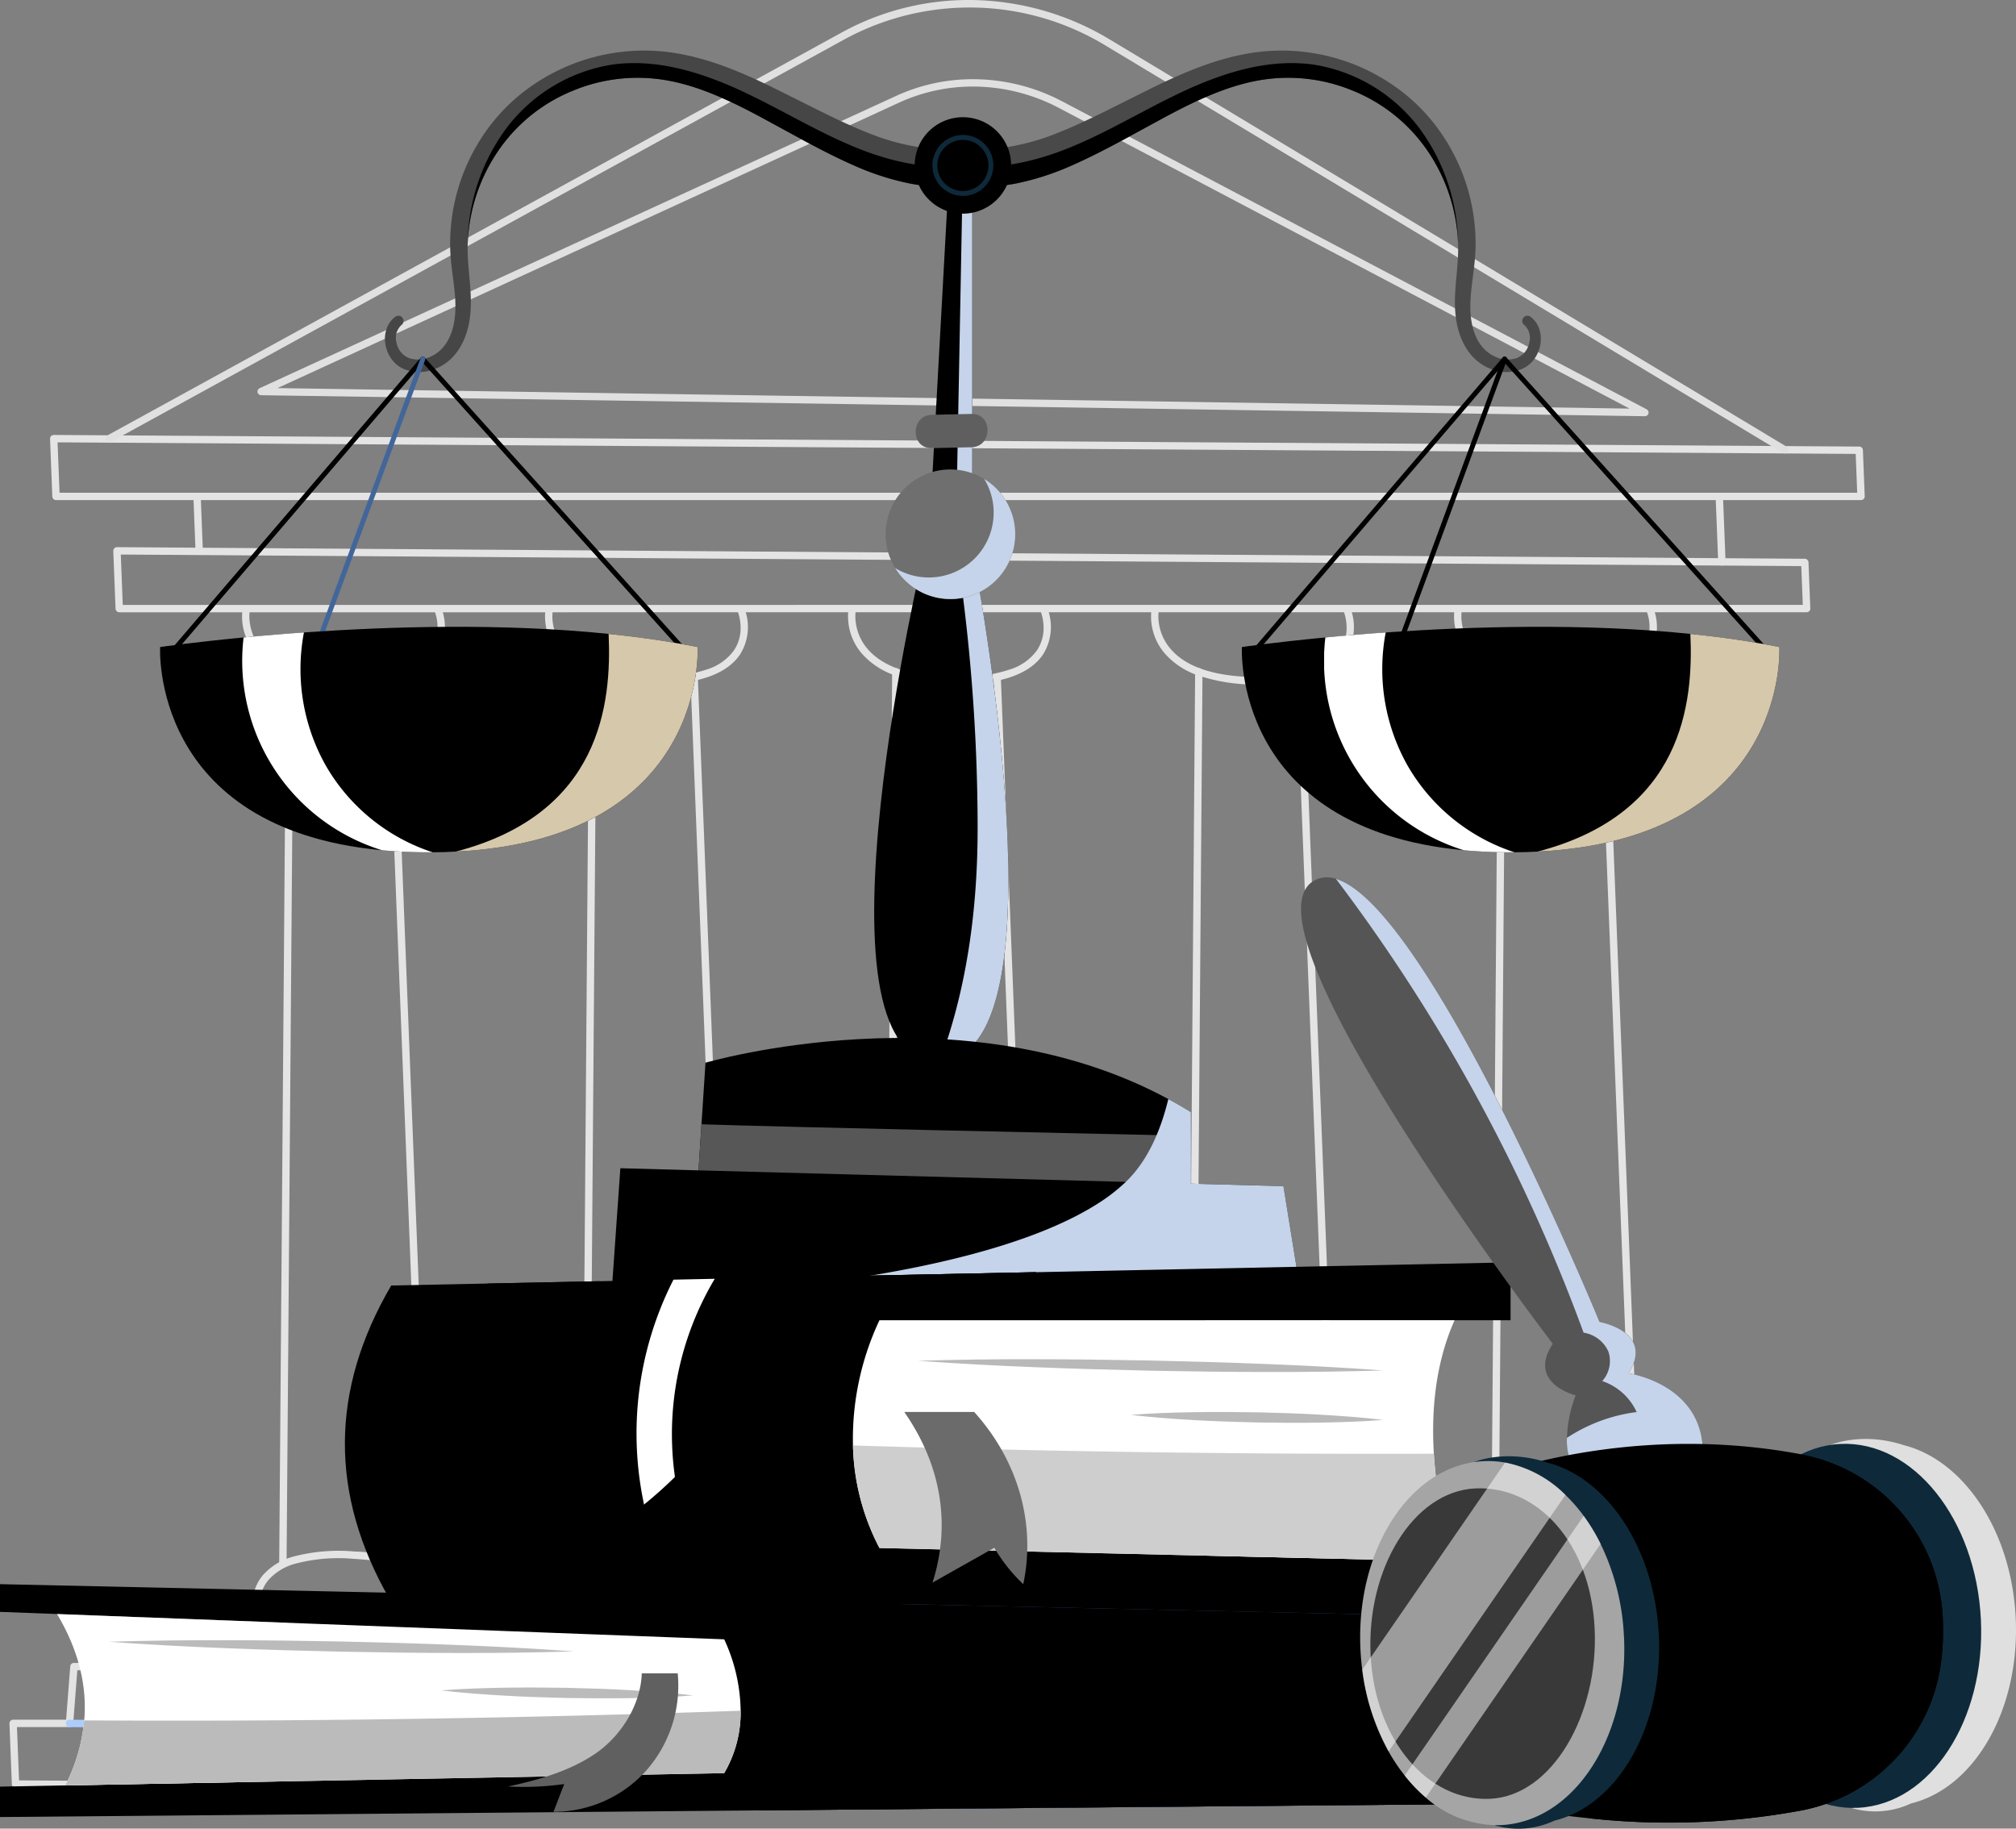
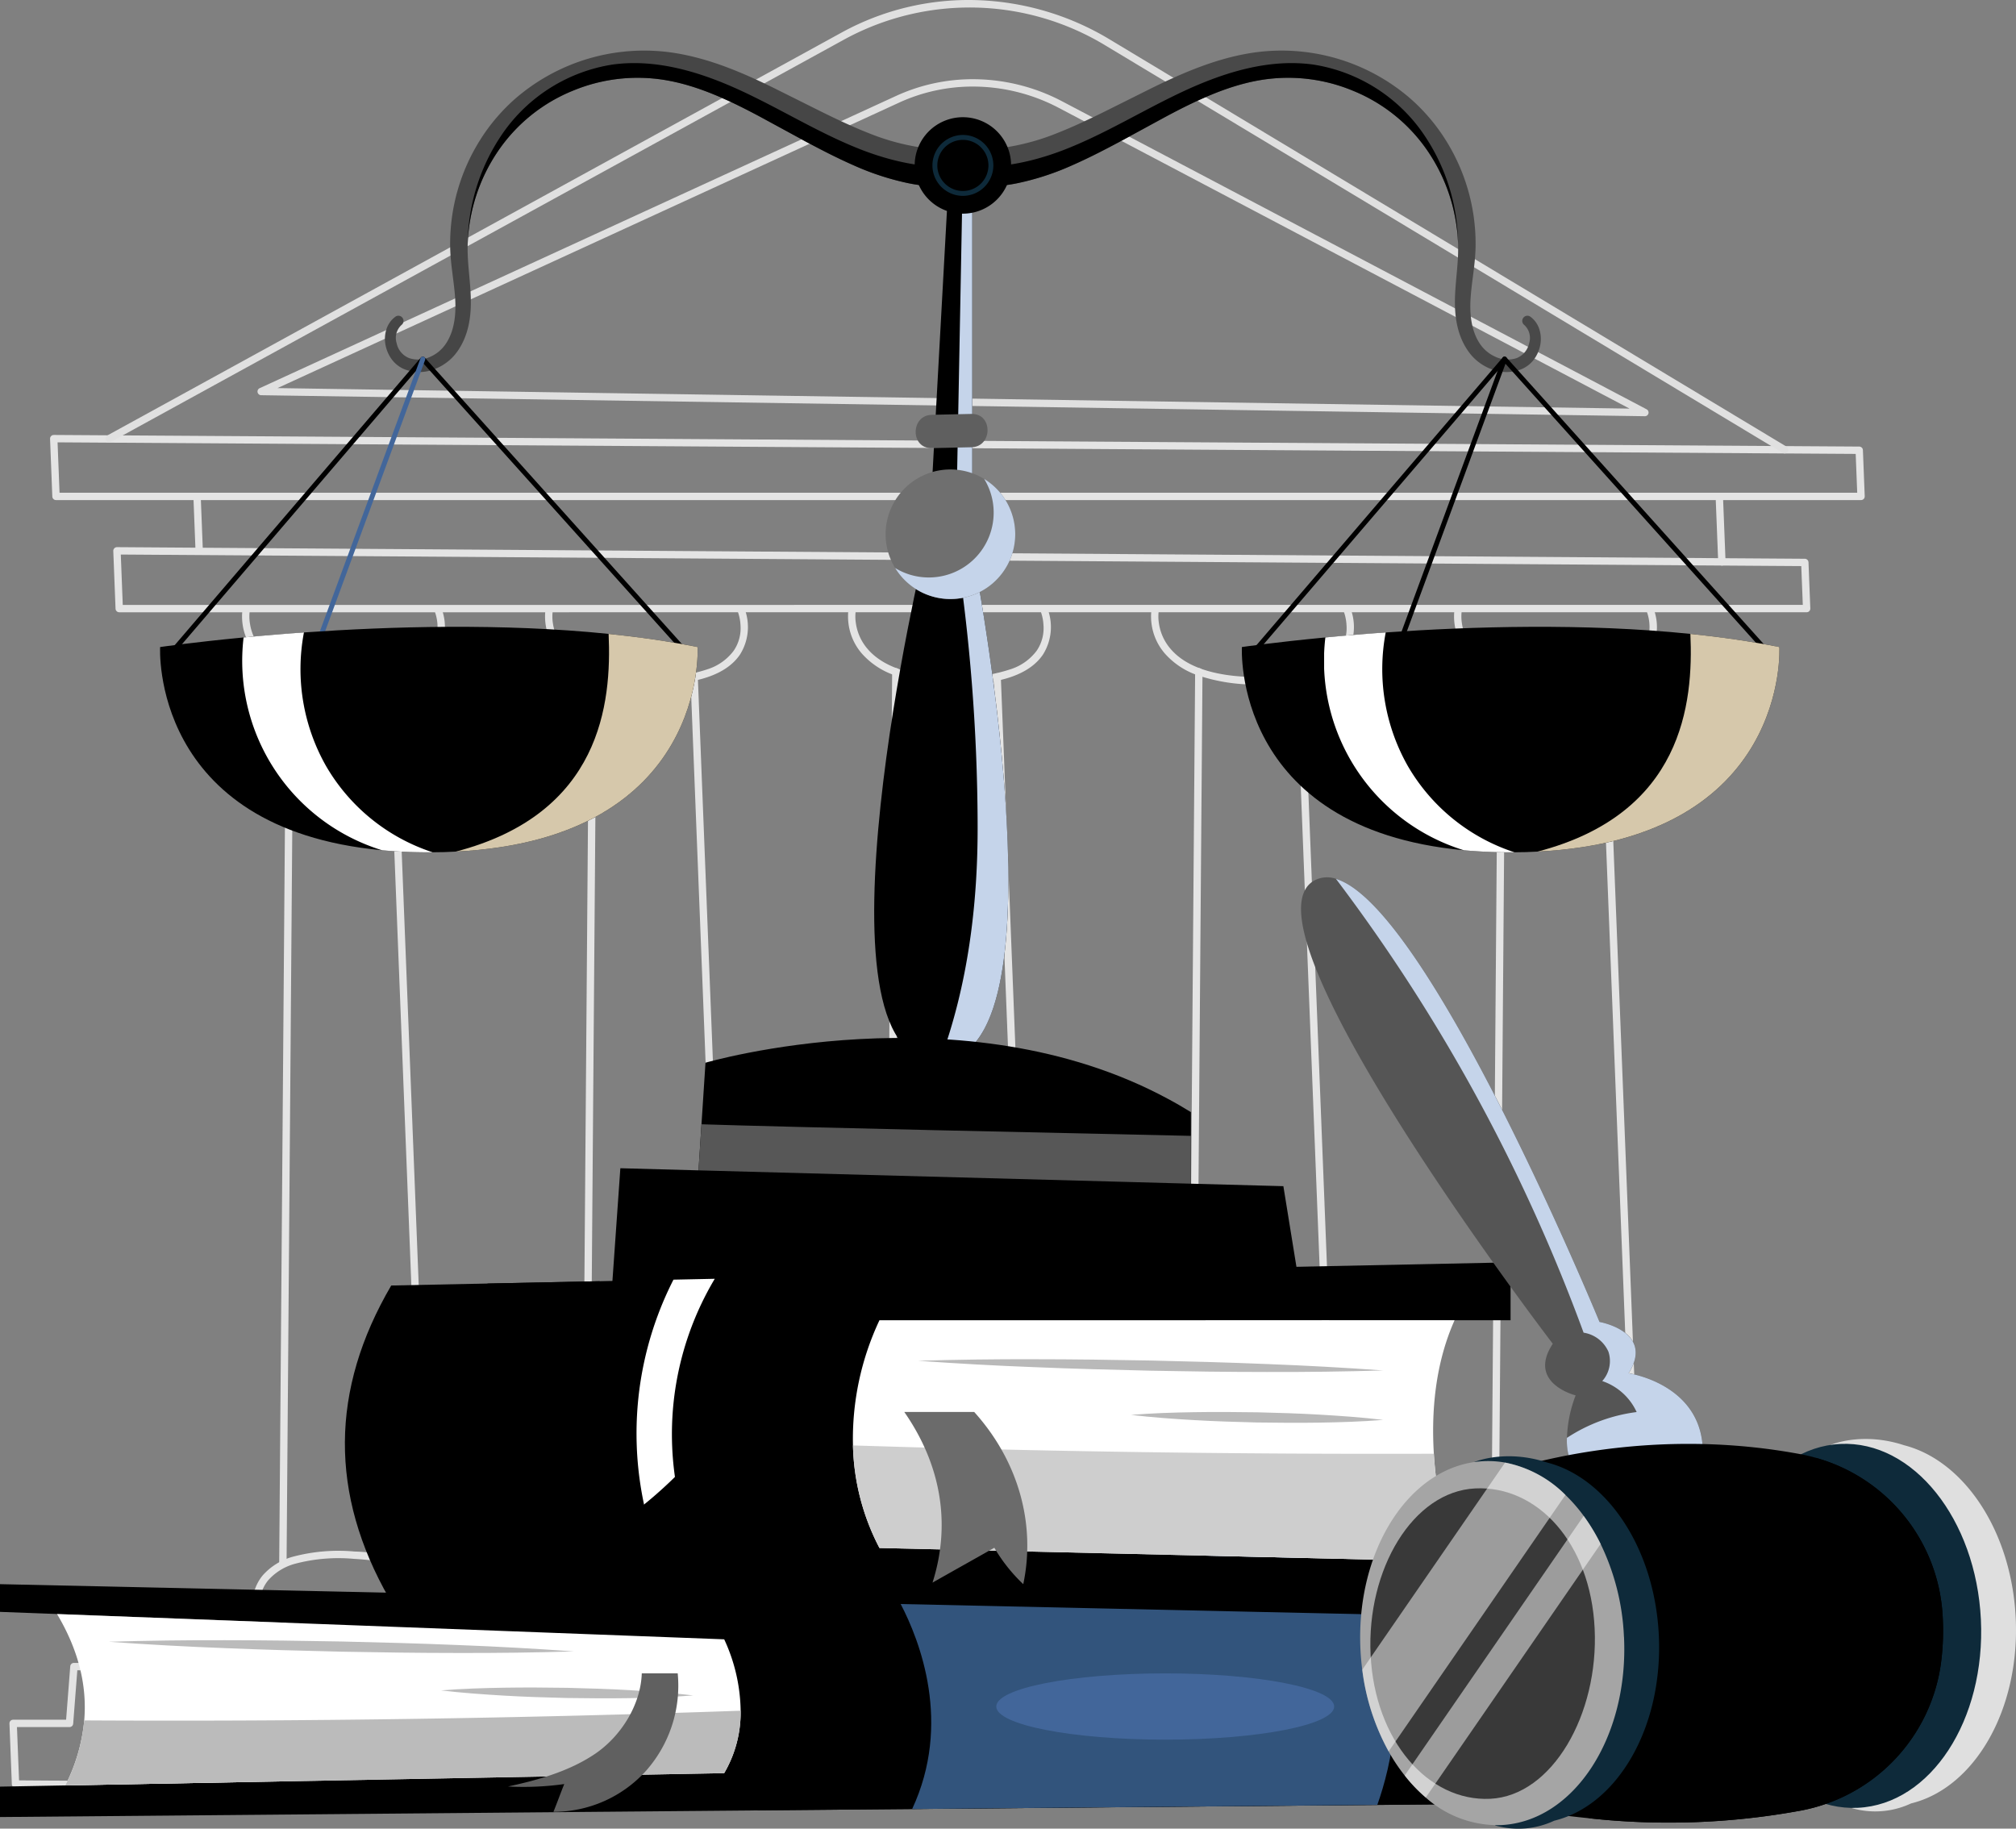
<svg xmlns="http://www.w3.org/2000/svg" width="357.473" height="324.234" viewBox="0 0 357.473 324.234">
  <rect x="0" y="0" width="357.473" height="324.234" fill="#808080" stroke="none" />
  <defs>
    <clipPath id="clip-path">
      <rect id="Rectangle_35586" data-name="Rectangle 35586" width="91.356" height="32.039" transform="translate(118.502 11.189)" />
    </clipPath>
    <clipPath id="clip-path-2">
      <rect id="Rectangle_35587" data-name="Rectangle 35587" width="91.356" height="32.039" transform="translate(202.76 11.189)" />
    </clipPath>
    <clipPath id="clip-path-3">
      <rect id="Rectangle_35588" data-name="Rectangle 35588" width="12.117" height="158.755" transform="translate(202.252 29.325)" fill="none" />
    </clipPath>
    <clipPath id="clip-path-4">
      <rect id="Rectangle_35589" data-name="Rectangle 35589" width="21.294" height="21.294" transform="translate(194.294 84.92)" fill="none" />
    </clipPath>
    <clipPath id="clip-path-5">
-       <rect id="Rectangle_35590" data-name="Rectangle 35590" width="97.531" height="35.445" transform="translate(168.636 194.875)" fill="none" />
-     </clipPath>
+       </clipPath>
    <clipPath id="clip-path-6">
      <rect id="Rectangle_35591" data-name="Rectangle 35591" width="42.894" height="38.6" transform="translate(116.389 112.395)" fill="none" />
    </clipPath>
    <clipPath id="clip-path-7">
      <rect id="Rectangle_35592" data-name="Rectangle 35592" width="33.738" height="38.984" transform="translate(78.544 112.139)" fill="none" />
    </clipPath>
    <clipPath id="clip-path-8">
      <rect id="Rectangle_35593" data-name="Rectangle 35593" width="42.894" height="38.6" transform="translate(308.207 112.395)" fill="none" />
    </clipPath>
    <clipPath id="clip-path-9">
      <rect id="Rectangle_35594" data-name="Rectangle 35594" width="33.738" height="38.984" transform="translate(270.362 112.139)" fill="none" />
    </clipPath>
    <clipPath id="clip-path-10">
      <rect id="Rectangle_35595" data-name="Rectangle 35595" width="114.639" height="60.62" transform="translate(104.6 225.568)" />
    </clipPath>
    <clipPath id="clip-path-11">
      <rect id="Rectangle_35596" data-name="Rectangle 35596" width="106.675" height="20.58" transform="translate(186.82 256.289)" fill="#cecece" />
    </clipPath>
    <clipPath id="clip-path-12">
      <rect id="Rectangle_35597" data-name="Rectangle 35597" width="119.75" height="13.247" transform="translate(47.147 303.327)" fill="#bbb" />
    </clipPath>
    <clipPath id="clip-path-13">
      <rect id="Rectangle_35598" data-name="Rectangle 35598" width="129.644" height="36.757" transform="translate(169.879 284.243)" />
    </clipPath>
    <clipPath id="clip-path-14">
      <rect id="Rectangle_35599" data-name="Rectangle 35599" width="65.05" height="107.519" transform="translate(272.465 155.832)" fill="none" />
    </clipPath>
    <clipPath id="clip-path-15">
      <rect id="Rectangle_35600" data-name="Rectangle 35600" width="62.959" height="64.659" transform="translate(317.157 258.475)" />
    </clipPath>
    <clipPath id="clip-path-16">
      <rect id="Rectangle_35601" data-name="Rectangle 35601" width="42.27" height="59.392" transform="translate(277.124 259.329)" fill="none" />
    </clipPath>
  </defs>
  <g id="Group_92360" data-name="Group 92360" transform="translate(-258.071 -2887)">
    <path id="Path_204" data-name="Path 204" d="M45.1,77.774l.4,10.242H365.568l-.322-8.182Z" transform="translate(222.5 2887)" fill="none" stroke="#e4e4e4" stroke-linecap="round" stroke-linejoin="round" stroke-width="1.306" />
    <path id="Path_205" data-name="Path 205" d="M56.311,97.667l.4,10.242H355.919l-.322-8.182Z" transform="translate(222.5 2887)" fill="none" stroke="#e4e4e4" stroke-linecap="round" stroke-linejoin="round" stroke-width="1.306" />
    <path id="Path_206" data-name="Path 206" d="M352.011,80.4a.65.65,0,0,1-.336-.094L231.638,8.093a46.438,46.438,0,0,0-46.114-1.229L55.246,78.346a.653.653,0,1,1-.628-1.145L184.9,5.718a46.746,46.746,0,0,1,23.712-5.7,48.587,48.587,0,0,1,23.7,6.956L352.349,79.189a.653.653,0,0,1-.337,1.213Z" transform="translate(222.5 2887)" fill="#e0e0e0" />
    <path id="Path_207" data-name="Path 207" d="M327.236,73.8h-.01L81.874,70.075a.653.653,0,0,1-.263-1.246L194.447,17.016a32.543,32.543,0,0,1,13.676-2.973,34.021,34.021,0,0,1,15.793,3.927l103.625,54.6a.653.653,0,0,1-.3,1.231ZM84.776,68.813l239.742,3.636L223.307,19.125a32.71,32.71,0,0,0-15.184-3.777A31.246,31.246,0,0,0,194.991,18.2Z" transform="translate(222.5 2887)" fill="#e0e0e0" />
    <path id="Line_65" data-name="Line 65" d="M-.27,9.778-.652.026l1.3-.051.383,9.752Z" transform="translate(293.016 2975.016)" fill="#e4e4e4" />
    <path id="Line_66" data-name="Line 66" d="M.431,11.624A.653.653,0,0,1-.222,11L-.653.026A.653.653,0,0,1-.026-.652a.653.653,0,0,1,.678.627l.431,10.971a.653.653,0,0,1-.627.678Z" transform="translate(562.961 2975.656)" fill="#e4e4e4" />
    <path id="Path_208" data-name="Path 208" d="M97.649,121.364a31.692,31.692,0,0,1-10.907-1.635,13.705,13.705,0,0,1-5.8-3.848,10.05,10.05,0,0,1-2.393-7.642.653.653,0,0,1,1.289.21,7.694,7.694,0,0,0,.06,2.151,8.889,8.889,0,0,0,2.057,4.457c2.835,3.319,8.114,5,15.689,5a27.921,27.921,0,0,0,9.861-1.461,9.275,9.275,0,0,0,4.461-3.251,7.917,7.917,0,0,0,.751-6.765.653.653,0,0,1,1.218-.472,9.154,9.154,0,0,1-.891,7.975C110.65,119.587,105.469,121.364,97.649,121.364Z" transform="translate(222.5 2887)" fill="#e4e4e4" />
    <path id="Line_67" data-name="Line 67" d="M0,158.7H-.005a.653.653,0,0,1-.648-.658L.576-.005a.653.653,0,0,1,.658-.648.653.653,0,0,1,.648.658L.653,158.05A.653.653,0,0,1,0,158.7Z" transform="translate(308.232 3006.112)" fill="#e4e4e4" />
    <path id="Line_68" data-name="Line 68" d="M6.229,159.193a.653.653,0,0,1-.652-.627L-.653.026A.653.653,0,0,1-.026-.653a.653.653,0,0,1,.678.627l6.229,158.54a.653.653,0,0,1-.627.678Z" transform="translate(327.428 3007.033)" fill="#e4e4e4" />
    <path id="Path_209" data-name="Path 209" d="M115.638,286.572a.653.653,0,0,1-.622-.853,4.688,4.688,0,0,0-.839-3.844c-1.494-2.153-5.459-4.851-15.865-5.475a30.178,30.178,0,0,0-10.349.85,9.769,9.769,0,0,0-4.81,2.92,6.5,6.5,0,0,0-1.488,3.736,6.417,6.417,0,0,0,.112,1.851.653.653,0,0,1-1.264.327,8.021,8.021,0,0,1,1.617-6.727,11,11,0,0,1,5.433-3.351,31.39,31.39,0,0,1,10.827-.91,37.336,37.336,0,0,1,11.687,2.255,11.308,11.308,0,0,1,5.2,3.82,5.973,5.973,0,0,1,.982,4.948A.653.653,0,0,1,115.638,286.572Z" transform="translate(222.5 2887)" fill="#e4e4e4" />
    <path id="Path_210" data-name="Path 210" d="M151.376,121.364a31.692,31.692,0,0,1-10.907-1.635,13.705,13.705,0,0,1-5.8-3.848,10.05,10.05,0,0,1-2.393-7.642.653.653,0,0,1,1.289.21,7.7,7.7,0,0,0,.06,2.151,8.889,8.889,0,0,0,2.057,4.457c2.835,3.319,8.114,5,15.689,5a27.948,27.948,0,0,0,9.849-1.456,9.293,9.293,0,0,0,4.464-3.244,7.081,7.081,0,0,0,1.19-4.527,8.3,8.3,0,0,0-.431-2.251.653.653,0,0,1,1.218-.471,9.154,9.154,0,0,1-.891,7.975C164.377,119.587,159.2,121.364,151.376,121.364Z" transform="translate(222.5 2887)" fill="#e4e4e4" />
    <path id="Line_69" data-name="Line 69" d="M0,158.7H-.005a.653.653,0,0,1-.648-.658L.576-.005a.653.653,0,0,1,.658-.648.653.653,0,0,1,.648.658L.653,158.05A.653.653,0,0,1,0,158.7Z" transform="translate(361.961 3006.112)" fill="#e4e4e4" />
    <path id="Line_70" data-name="Line 70" d="M6.229,159.193a.653.653,0,0,1-.652-.627L-.653.026A.653.653,0,0,1-.026-.653a.653.653,0,0,1,.678.627l6.229,158.54a.653.653,0,0,1-.627.678Z" transform="translate(381.154 3007.033)" fill="#e4e4e4" />
    <path id="Path_211" data-name="Path 211" d="M169.365,286.572a.653.653,0,0,1-.622-.853,4.688,4.688,0,0,0-.839-3.844c-1.494-2.153-5.459-4.851-15.865-5.475a30.136,30.136,0,0,0-10.367.855,9.738,9.738,0,0,0-4.806,2.931,6.758,6.758,0,0,0-1.362,5.568.653.653,0,1,1-1.264.329,8.021,8.021,0,0,1,1.617-6.727,11,11,0,0,1,5.433-3.351,31.39,31.39,0,0,1,10.827-.91,37.336,37.336,0,0,1,11.687,2.255,11.308,11.308,0,0,1,5.2,3.82,5.973,5.973,0,0,1,.982,4.948A.653.653,0,0,1,169.365,286.572Z" transform="translate(222.5 2887)" fill="#accdfc" />
    <path id="Path_212" data-name="Path 212" d="M205.1,121.364a31.692,31.692,0,0,1-10.907-1.635,13.706,13.706,0,0,1-5.8-3.848,10.05,10.05,0,0,1-2.393-7.642.653.653,0,0,1,1.289.21,7.694,7.694,0,0,0,.06,2.151,8.889,8.889,0,0,0,2.057,4.457c2.835,3.319,8.114,5,15.689,5a27.948,27.948,0,0,0,9.849-1.456,9.293,9.293,0,0,0,4.464-3.244,7.081,7.081,0,0,0,1.19-4.527,8.3,8.3,0,0,0-.431-2.251.653.653,0,0,1,1.218-.471,9.154,9.154,0,0,1-.891,7.975C218.1,119.587,212.923,121.364,205.1,121.364Z" transform="translate(222.5 2887)" fill="#e4e4e4" />
    <path id="Line_71" data-name="Line 71" d="M0,158.7H-.005a.653.653,0,0,1-.648-.658L.576-.005a.653.653,0,0,1,.658-.648.653.653,0,0,1,.648.658L.653,158.05A.653.653,0,0,1,0,158.7Z" transform="translate(415.688 3006.112)" fill="#e4e4e4" />
    <path id="Line_72" data-name="Line 72" d="M6.229,159.193a.653.653,0,0,1-.652-.627L-.653.026A.653.653,0,0,1-.026-.653a.653.653,0,0,1,.678.627l6.229,158.54a.653.653,0,0,1-.627.678Z" transform="translate(434.883 3007.033)" fill="#e4e4e4" />
    <path id="Path_213" data-name="Path 213" d="M223.092,286.572a.653.653,0,0,1-.622-.853,4.688,4.688,0,0,0-.839-3.844c-1.494-2.153-5.459-4.851-15.865-5.475a30.135,30.135,0,0,0-10.366.855,9.737,9.737,0,0,0-4.806,2.931,6.758,6.758,0,0,0-1.362,5.568.653.653,0,0,1-1.264.329,8.021,8.021,0,0,1,1.617-6.727,11,11,0,0,1,5.432-3.351,31.391,31.391,0,0,1,10.827-.91,37.336,37.336,0,0,1,11.687,2.255,11.308,11.308,0,0,1,5.2,3.82,5.973,5.973,0,0,1,.982,4.948A.653.653,0,0,1,223.092,286.572Z" transform="translate(222.5 2887)" fill="#accdfc" />
    <path id="Path_214" data-name="Path 214" d="M258.831,121.364a31.692,31.692,0,0,1-10.907-1.635,13.706,13.706,0,0,1-5.8-3.848,10.05,10.05,0,0,1-2.393-7.642.653.653,0,0,1,1.289.21h0a7.685,7.685,0,0,0,.06,2.151,8.889,8.889,0,0,0,2.057,4.457c2.835,3.319,8.114,5,15.689,5a27.949,27.949,0,0,0,9.849-1.456,9.294,9.294,0,0,0,4.465-3.244,7.081,7.081,0,0,0,1.19-4.527,8.3,8.3,0,0,0-.431-2.251.653.653,0,0,1,1.218-.471,9.154,9.154,0,0,1-.892,7.975C271.832,119.587,266.651,121.364,258.831,121.364Z" transform="translate(222.5 2887)" fill="#e4e4e4" />
    <path id="Line_73" data-name="Line 73" d="M0,158.7H-.005a.653.653,0,0,1-.648-.658L.576-.005a.653.653,0,0,1,.658-.648.653.653,0,0,1,.648.658L.653,158.05A.653.653,0,0,1,0,158.7Z" transform="translate(469.414 3006.112)" fill="#e4e4e4" />
    <path id="Line_74" data-name="Line 74" d="M6.229,159.193a.653.653,0,0,1-.652-.627L-.652.026A.653.653,0,0,1-.026-.653a.653.653,0,0,1,.678.627l6.229,158.54a.653.653,0,0,1-.627.678Z" transform="translate(488.609 3007.033)" fill="#e4e4e4" />
    <path id="Path_215" data-name="Path 215" d="M276.82,286.572a.653.653,0,0,1-.622-.853,4.688,4.688,0,0,0-.839-3.844c-1.494-2.153-5.459-4.851-15.865-5.475a30.136,30.136,0,0,0-10.367.855,9.738,9.738,0,0,0-4.806,2.931,6.758,6.758,0,0,0-1.362,5.568.653.653,0,1,1-1.264.329,8.021,8.021,0,0,1,1.617-6.727,11,11,0,0,1,5.433-3.351,31.391,31.391,0,0,1,10.827-.91,37.336,37.336,0,0,1,11.686,2.255,11.308,11.308,0,0,1,5.2,3.82,5.973,5.973,0,0,1,.982,4.948A.653.653,0,0,1,276.82,286.572Z" transform="translate(222.5 2887)" fill="#accdfc" />
    <path id="Path_216" data-name="Path 216" d="M312.558,121.364a31.692,31.692,0,0,1-10.907-1.635,13.705,13.705,0,0,1-5.8-3.848,10.05,10.05,0,0,1-2.393-7.642.653.653,0,0,1,1.289.21h0a7.686,7.686,0,0,0,.06,2.151,8.889,8.889,0,0,0,2.057,4.457c2.835,3.319,8.114,5,15.689,5a27.921,27.921,0,0,0,9.861-1.461,9.275,9.275,0,0,0,4.461-3.251,7.917,7.917,0,0,0,.751-6.765.653.653,0,0,1,1.218-.472,9.154,9.154,0,0,1-.891,7.975C325.559,119.587,320.378,121.364,312.558,121.364Z" transform="translate(222.5 2887)" fill="#e4e4e4" />
    <path id="Line_75" data-name="Line 75" d="M0,158.7H-.005a.653.653,0,0,1-.648-.658L.576-.005a.653.653,0,0,1,.658-.648.653.653,0,0,1,.648.658L.653,158.05A.653.653,0,0,1,0,158.7Z" transform="translate(523.143 3006.112)" fill="#e4e4e4" />
    <path id="Line_76" data-name="Line 76" d="M6.229,159.193a.653.653,0,0,1-.652-.627L-.652.026A.653.653,0,0,1-.026-.653a.653.653,0,0,1,.678.627l6.229,158.54a.653.653,0,0,1-.627.678Z" transform="translate(542.338 3007.033)" fill="#e4e4e4" />
    <path id="Path_217" data-name="Path 217" d="M330.547,286.572a.653.653,0,0,1-.622-.853,4.688,4.688,0,0,0-.839-3.844c-1.494-2.153-5.459-4.851-15.865-5.475a30.136,30.136,0,0,0-10.367.855,9.738,9.738,0,0,0-4.806,2.931,6.758,6.758,0,0,0-1.362,5.568.653.653,0,0,1-1.264.329,8.021,8.021,0,0,1,1.617-6.727,11,11,0,0,1,5.433-3.351,31.391,31.391,0,0,1,10.827-.91,37.336,37.336,0,0,1,11.686,2.255,11.308,11.308,0,0,1,5.2,3.82,5.973,5.973,0,0,1,.982,4.948A.653.653,0,0,1,330.547,286.572Z" transform="translate(222.5 2887)" fill="#accdfc" />
    <path id="Path_218" data-name="Path 218" d="M63.1,284.99h0l281,.276a.653.653,0,0,1,.652.627l.354,9.031,10.678,1.323a.653.653,0,0,1,.572.622l.406,10.347h9.958a.653.653,0,0,1,.652.627l.425,10.825a.653.653,0,0,1-.657.679L38.317,316.983a.653.653,0,0,1-.648-.627L37.248,305.6a.653.653,0,0,1,.652-.679h9.393l.733-9.471a.653.653,0,0,1,.651-.6h10.7l3.1-9.412A.653.653,0,0,1,63.1,284.99Zm280.368,1.581-279.9-.275-3.1,9.412a.653.653,0,0,1-.62.449H49.282l-.733,9.471a.653.653,0,0,1-.651.6H38.579l.371,9.45,327.512,2.355-.374-9.514H356.13a.653.653,0,0,1-.652-.627l-.409-10.42-10.678-1.323a.653.653,0,0,1-.572-.622Z" transform="translate(222.5 2887)" fill="#e3e3e3" />
    <path id="Line_77" data-name="Line 77" d="M284.621.653H0A.653.653,0,0,1-.653,0,.653.653,0,0,1,0-.653H284.621a.653.653,0,0,1,.653.653A.653.653,0,0,1,284.621.653Z" transform="translate(282.35 3182.504)" fill="#accdfc" />
-     <path id="Line_78" data-name="Line 78" d="M308.234,2.944h0L0,.653A.653.653,0,0,1-.653,0,.653.653,0,0,1,0-.653L308.239,1.638a.653.653,0,0,1,0,1.306Z" transform="translate(270.396 3192.578)" fill="#accdfc" />
    <path id="Path_227" data-name="Path 227" d="M207.045,32.727a.556.556,0,0,0-.11.018,29.115,29.115,0,0,1-10.437-.292,47.5,47.5,0,0,1-9.43-3.083c-2.964-1.3-5.781-2.753-8.525-4.216L170.4,20.727c-5.351-2.864-10.757-5.416-16.41-6.448a29.9,29.9,0,0,0-16.848,1.81,29.4,29.4,0,0,0-13.291,10.747A31.23,31.23,0,0,0,118.5,43.228c0,.228-.009.457-.009.677-.037,2.725.43,5.543.549,8.552.128,3.193-.238,6.714-2.232,9.659a8.79,8.79,0,0,1-4.1,3.3,7.3,7.3,0,0,1-5.351.083,5.307,5.307,0,0,1-2.259-1.7,6.261,6.261,0,0,1-1.144-2.506,5.654,5.654,0,0,1,.092-2.762,4.4,4.4,0,0,1,1.628-2.37.9.9,0,0,1,1.272.2.913.913,0,0,1-.183,1.262,3.111,3.111,0,0,0-.86,3.229,3.619,3.619,0,0,0,2.241,2.654,5.111,5.111,0,0,0,3.695-.229,6.459,6.459,0,0,0,2.918-2.526c1.436-2.276,1.729-5.241,1.5-8.15-.21-2.945-.869-6.037-.869-9.32A34.571,34.571,0,0,1,120.716,24.8a33.263,33.263,0,0,1,6.384-7.444,34.88,34.88,0,0,1,27.7-8.023c6.586.98,12.587,3.614,18.185,6.366l8.287,4.136c2.753,1.353,5.47,2.642,8.214,3.722a41.05,41.05,0,0,0,8.223,2.4,22.276,22.276,0,0,0,7.985-.027l.055-.009a3.466,3.466,0,0,1,4.052,2.754c0,.017.009.044.009.063a3.472,3.472,0,0,1-2.762,4" transform="translate(222.5 2887)" fill="#464646" />
    <g id="Group_90722" data-name="Group 90722" transform="translate(222.5 2887)" style="mix-blend-mode: multiply;isolation: isolate">
      <g id="Group_90721" data-name="Group 90721">
        <g id="Group_90720" data-name="Group 90720" clip-path="url(#clip-path)">
          <path id="Path_228" data-name="Path 228" d="M207.045,32.727a.556.556,0,0,0-.11.018,29.115,29.115,0,0,1-10.437-.292,47.5,47.5,0,0,1-9.43-3.083c-2.964-1.3-5.781-2.753-8.525-4.216L170.4,20.727c-5.351-2.864-10.757-5.416-16.41-6.448a29.9,29.9,0,0,0-16.848,1.81,29.4,29.4,0,0,0-13.291,10.747A31.23,31.23,0,0,0,118.5,43.228a35.055,35.055,0,0,1,6.6-20.133A29.2,29.2,0,0,1,144.1,11.46c7.884-1.116,15.842,1.354,23.059,4.711s14,7.638,21.431,10.483c6.742,2.57,14.3,3.905,21.212,2.076a3.472,3.472,0,0,1-2.762,4" />
        </g>
      </g>
    </g>
    <path id="Path_229" data-name="Path 229" d="M205.573,32.727a.568.568,0,0,1,.11.018,29.109,29.109,0,0,0,10.436-.292,47.512,47.512,0,0,0,9.431-3.083c2.964-1.3,5.781-2.753,8.525-4.216l8.141-4.427c5.351-2.864,10.757-5.416,16.409-6.448a29.905,29.905,0,0,1,16.849,1.81,29.408,29.408,0,0,1,13.291,10.747,31.23,31.23,0,0,1,5.351,16.392c0,.228.009.457.009.677.037,2.725-.43,5.543-.549,8.552-.128,3.193.238,6.714,2.232,9.659a8.785,8.785,0,0,0,4.1,3.3,7.3,7.3,0,0,0,5.351.083,5.312,5.312,0,0,0,2.259-1.7,6.245,6.245,0,0,0,1.143-2.506,5.665,5.665,0,0,0-.091-2.762,4.4,4.4,0,0,0-1.628-2.37.9.9,0,0,0-1.272.2.913.913,0,0,0,.183,1.262,3.111,3.111,0,0,1,.86,3.229,3.619,3.619,0,0,1-2.241,2.654,5.111,5.111,0,0,1-3.7-.229,6.459,6.459,0,0,1-2.918-2.526c-1.436-2.276-1.729-5.241-1.5-8.15.21-2.945.869-6.037.869-9.32A34.571,34.571,0,0,0,291.9,24.8a33.289,33.289,0,0,0-6.384-7.444,34.88,34.88,0,0,0-27.7-8.023c-6.585.98-12.586,3.614-18.184,6.366l-8.287,4.136c-2.753,1.353-5.47,2.642-8.214,3.722a41.05,41.05,0,0,1-8.223,2.4,22.276,22.276,0,0,1-7.985-.027l-.055-.009a3.465,3.465,0,0,0-4.052,2.754c0,.017-.009.044-.009.063a3.471,3.471,0,0,0,2.762,4" transform="translate(222.5 2887)" fill="#494949" />
    <g id="Group_90725" data-name="Group 90725" transform="translate(222.5 2887)" style="mix-blend-mode: multiply;isolation: isolate">
      <g id="Group_90724" data-name="Group 90724">
        <g id="Group_90723" data-name="Group 90723" clip-path="url(#clip-path-2)">
          <path id="Path_230" data-name="Path 230" d="M205.573,32.727a.568.568,0,0,1,.11.018,29.109,29.109,0,0,0,10.436-.292,47.512,47.512,0,0,0,9.431-3.083c2.964-1.3,5.781-2.753,8.525-4.216l8.141-4.427c5.351-2.864,10.757-5.416,16.409-6.448a29.905,29.905,0,0,1,16.849,1.81,29.408,29.408,0,0,1,13.291,10.747,31.23,31.23,0,0,1,5.351,16.392,35.055,35.055,0,0,0-6.6-20.133A29.2,29.2,0,0,0,268.513,11.46c-7.884-1.116-15.842,1.354-23.059,4.711s-14,7.638-21.432,10.483c-6.741,2.57-14.3,3.905-21.211,2.076a3.471,3.471,0,0,0,2.762,4" />
        </g>
      </g>
    </g>
    <path id="Path_231" data-name="Path 231" d="M202.252,188.08c-.128.009-.247.009-.375.009-23.947,0-2.378-90.592-2.378-90.592h.677L204,27.944h3.97V97.5s17.672,89.641-5.717,90.583" transform="translate(222.5 2887)" />
    <g id="Group_90728" data-name="Group 90728" transform="translate(222.5 2887)" style="mix-blend-mode: multiply;isolation: isolate">
      <g id="Group_90727" data-name="Group 90727">
        <g id="Group_90726" data-name="Group 90726" clip-path="url(#clip-path-3)">
          <path id="Path_232" data-name="Path 232" d="M202.252,188.08c4.958-13.373,6.75-27.862,6.668-42.168a329.659,329.659,0,0,0-3.878-49.219l1.271-67.359c.558,0,1.116,0,1.656-.009V97.5s17.672,89.641-5.717,90.583" fill="#c5d4ea" />
        </g>
      </g>
    </g>
    <path id="Path_233" data-name="Path 233" d="M215.587,94.729A11.489,11.489,0,1,1,204.1,83.24a11.489,11.489,0,0,1,11.489,11.489" transform="translate(222.5 2887)" fill="#6f6f6f" />
    <g id="Group_90731" data-name="Group 90731" transform="translate(222.5 2887)" style="mix-blend-mode: multiply;isolation: isolate">
      <g id="Group_90730" data-name="Group 90730">
        <g id="Group_90729" data-name="Group 90729" clip-path="url(#clip-path-4)">
          <path id="Path_234" data-name="Path 234" d="M215.588,94.726a11.487,11.487,0,0,1-21.294,5.982,11.369,11.369,0,0,0,5.982,1.683A11.491,11.491,0,0,0,211.765,90.9a11.369,11.369,0,0,0-1.683-5.982,11.481,11.481,0,0,1,5.506,9.806" fill="#c5d4ea" />
        </g>
      </g>
    </g>
    <path id="Path_235" data-name="Path 235" d="M207.828,73.391l-7.037.16c-3.8.086-3.81,5.995,0,5.909l7.037-.16c3.8-.087,3.81-6,0-5.909" transform="translate(222.5 2887)" fill="#5f5f5f" />
    <path id="Path_236" data-name="Path 236" d="M214.859,29.332a8.55,8.55,0,1,1-8.55-8.55,8.55,8.55,0,0,1,8.55,8.55" transform="translate(222.5 2887)" />
    <path id="Path_237" data-name="Path 237" d="M206.309,23.928a5.4,5.4,0,1,1-5.4,5.4A5.41,5.41,0,0,1,206.309,23.928Zm0,9.936a4.532,4.532,0,1,0-4.534-4.532A4.538,4.538,0,0,0,206.309,33.864Z" transform="translate(222.5 2887)" fill="#0e2a3a" />
    <path id="Path_238" data-name="Path 238" d="M246.74,197.191v17.1l-16.608-.827-70.859-3.543.157-2.41.528-8.174.709-10.907s45.548-13.324,82.064,6.442c1.346.716,2.685,1.5,4.009,2.315" transform="translate(222.5 2887)" />
    <path id="Path_239" data-name="Path 239" d="M246.74,201.4v12.9l-87.467-4.371.685-10.583c14.735.488,66.465,1.614,86.782,2.055" transform="translate(222.5 2887)" fill="#575757" />
    <path id="Path_240" data-name="Path 240" d="M266.167,229.021l-96.924,1.3-25.326.339,1.654-23.522,13.86.378,75.764,2.047,11.545.315,16.395.441Z" transform="translate(222.5 2887)" />
    <g id="Group_90734" data-name="Group 90734" transform="translate(222.5 2887)" style="mix-blend-mode: multiply;isolation: isolate">
      <g id="Group_90733" data-name="Group 90733">
        <g id="Group_90732" data-name="Group 90732" clip-path="url(#clip-path-5)">
          <path id="Path_241" data-name="Path 241" d="M266.167,229.021l-96.924,1.3-.606-1.6s41.555-2.583,61.5-15.254a31.782,31.782,0,0,0,5.063-3.906c3.725-3.575,6.095-8.772,7.536-14.686,1.347.716,2.686,1.5,4.009,2.315v12.686l16.4.441Z" fill="#c5d4ea" />
        </g>
      </g>
    </g>
    <path id="Path_242" data-name="Path 242" d="M66.4,115.673a.436.436,0,0,1-.331-.719l44.143-51.568a.435.435,0,0,1,.655-.008l46.3,51.568a.436.436,0,0,1-.648.582L110.55,64.33,66.73,115.52A.435.435,0,0,1,66.4,115.673Z" transform="translate(222.5 2887)" />
    <path id="Line_79" data-name="Line 79" d="M0,50.617a.435.435,0,0,1-.151-.027.435.435,0,0,1-.258-.559L18.084-.151a.435.435,0,0,1,.559-.258A.435.435,0,0,1,18.9.151L.409,50.332A.436.436,0,0,1,0,50.617Z" transform="translate(314.549 2950.67)" fill="#42669a" />
    <path id="Path_243" data-name="Path 243" d="M116.39,150.995c-1.327.082-2.7.119-4.107.119-.22.009-.44.009-.66.009-2.945,0-5.706-.128-8.3-.366-41.2-3.814-39.358-36.03-39.358-36.03s5.706-.832,14.8-1.7c3.183-.3,6.787-.613,10.7-.887,15.221-1.071,35.207-1.674,54.023.256,5.4.558,10.711,1.317,15.778,2.332,0,0,1.948,34.027-42.88,36.268" transform="translate(222.5 2887)" />
    <g id="Group_90737" data-name="Group 90737" transform="translate(222.5 2887)" style="mix-blend-mode: multiply;isolation: isolate">
      <g id="Group_90736" data-name="Group 90736">
        <g id="Group_90735" data-name="Group 90735" clip-path="url(#clip-path-6)">
          <path id="Path_244" data-name="Path 244" d="M116.39,150.995c25.753-6.7,27.652-26.292,27.1-38.6,5.4.558,10.711,1.317,15.778,2.332,0,0,1.948,34.027-42.88,36.268" fill="#d6c8ab" />
        </g>
      </g>
    </g>
    <g id="Group_90740" data-name="Group 90740" transform="translate(222.5 2887)" style="mix-blend-mode: soft-light;isolation: isolate">
      <g id="Group_90739" data-name="Group 90739">
        <g id="Group_90738" data-name="Group 90738" clip-path="url(#clip-path-7)">
          <path id="Path_245" data-name="Path 245" d="M112.282,151.114c-.219.009-.439.009-.658.009-2.946,0-5.708-.128-8.3-.366a35.13,35.13,0,0,1-24.559-37.731c3.183-.3,6.787-.613,10.7-.887a34.823,34.823,0,0,0,3.924,23.69,34.092,34.092,0,0,0,18.888,15.285" fill="#fff" />
        </g>
      </g>
    </g>
    <path id="Path_246" data-name="Path 246" d="M258.216,115.673a.436.436,0,0,1-.331-.719l44.143-51.568a.435.435,0,0,1,.655-.008l46.3,51.568a.435.435,0,1,1-.648.582l-45.971-51.2-43.82,51.191A.435.435,0,0,1,258.216,115.673Z" transform="translate(222.5 2887)" />
    <path id="Line_80" data-name="Line 80" d="M0,50.617a.435.435,0,0,1-.151-.027.435.435,0,0,1-.258-.559L18.084-.151a.435.435,0,0,1,.559-.258A.435.435,0,0,1,18.9.151L.409,50.332A.436.436,0,0,1,0,50.617Z" transform="translate(506.367 2950.67)" />
    <path id="Path_247" data-name="Path 247" d="M308.207,150.995c-1.326.082-2.7.119-4.107.119-.22.009-.439.009-.659.009-2.945,0-5.707-.128-8.3-.366-41.2-3.814-39.359-36.03-39.359-36.03s5.707-.832,14.8-1.7c3.184-.3,6.788-.613,10.7-.887,15.221-1.071,35.207-1.674,54.023.256,5.4.558,10.711,1.317,15.778,2.332,0,0,1.948,34.027-42.881,36.268" transform="translate(222.5 2887)" />
    <g id="Group_90743" data-name="Group 90743" transform="translate(222.5 2887)" style="mix-blend-mode: multiply;isolation: isolate">
      <g id="Group_90742" data-name="Group 90742">
        <g id="Group_90741" data-name="Group 90741" clip-path="url(#clip-path-8)">
          <path id="Path_248" data-name="Path 248" d="M308.207,150.995c25.754-6.7,27.653-26.292,27.1-38.6,5.4.558,10.711,1.317,15.778,2.332,0,0,1.948,34.027-42.881,36.268" fill="#d6c8ab" />
        </g>
      </g>
    </g>
    <g id="Group_90746" data-name="Group 90746" transform="translate(222.5 2887)" style="mix-blend-mode: soft-light;isolation: isolate">
      <g id="Group_90745" data-name="Group 90745">
        <g id="Group_90744" data-name="Group 90744" clip-path="url(#clip-path-9)">
          <path id="Path_249" data-name="Path 249" d="M304.1,151.114c-.219.009-.439.009-.658.009-2.946,0-5.708-.128-8.3-.366a35.13,35.13,0,0,1-24.559-37.731c3.183-.3,6.787-.613,10.7-.887a34.83,34.83,0,0,0,3.925,23.69A34.092,34.092,0,0,0,304.1,151.114" fill="#fff" />
        </g>
      </g>
    </g>
    <path id="Path_250" data-name="Path 250" d="M219.239,225.568l-11.288,60.62-43.4-.894-7.522-.163-52.087-1.074c-.117-.208-.235-.406-.343-.614q-15.915-27.754.343-55.509l50.046-1.039,7.323-.153,13.112-.271Z" transform="translate(222.5 2887)" />
    <path id="Path_251" data-name="Path 251" d="M122.039,227.581s-19.52,24.673,0,56.828l19.86.411s-18.138-23.852,0-57.65Z" transform="translate(222.5 2887)" />
    <path id="Path_252" data-name="Path 252" d="M164.552,285.294l-7.522-.163a60.071,60.071,0,0,1-2.041-58.236l7.323-.153a53.758,53.758,0,0,0,2.24,58.552" transform="translate(222.5 2887)" fill="#fff" />
    <g id="Group_90749" data-name="Group 90749" transform="translate(222.5 2887)" style="mix-blend-mode: multiply;isolation: isolate">
      <g id="Group_90748" data-name="Group 90748">
        <g id="Group_90747" data-name="Group 90747" clip-path="url(#clip-path-10)">
          <path id="Path_253" data-name="Path 253" d="M219.239,225.568l-11.288,60.62-43.4-.894-7.522-.163-52.087-1.074c-.117-.208-.235-.406-.343-.614a75.067,75.067,0,0,0,70.824-56.972Z" />
        </g>
      </g>
    </g>
    <path id="Path_254" data-name="Path 254" d="M247.983,275.8l1.368-41.706h54.067V223.828l-115.912,2.4s-17.36,27.254,0,59.537l115.912,2.4V277.1Z" transform="translate(222.5 2887)" />
    <path id="Path_255" data-name="Path 255" d="M289.819,257.761a75.726,75.726,0,0,0,3.675,19.108l-101.978-2.393a41.2,41.2,0,0,1-4.7-18.187,49.4,49.4,0,0,1,4.7-22.2H293.494c-3.476,7.784-4.127,16.3-3.675,23.668" transform="translate(222.5 2887)" fill="#fff" />
    <path id="Path_256" data-name="Path 256" d="M198.363,241.28q10.32-.309,20.632-.274c6.875,0,13.749.1,20.622.227,6.872.159,13.743.34,20.613.626q10.3.39,20.6,1.132-10.32.312-20.632.277c-6.876,0-13.749-.1-20.622-.23-6.872-.161-13.744-.342-20.613-.628q-10.305-.393-20.6-1.13" transform="translate(222.5 2887)" fill="#b9b9b9" />
    <path id="Path_257" data-name="Path 257" d="M236.127,250.873c3.733-.3,7.462-.421,11.19-.48s7.455-.034,11.181.022c3.725.09,7.45.2,11.173.42s7.444.477,11.162.927c-3.733.3-7.462.424-11.19.482s-7.455.034-11.181-.024c-3.725-.092-7.45-.205-11.172-.423s-7.445-.476-11.163-.924" transform="translate(222.5 2887)" fill="#b9b9b9" />
    <path id="Path_258" data-name="Path 258" d="M223.576,267.166c2.915-.328,5.826-.477,8.737-.564s5.821-.09,8.73-.062c2.908.062,5.816.146,8.723.336s5.812.421,8.715.843c-2.915.33-5.827.48-8.738.566s-5.82.09-8.729.06c-2.909-.064-5.817-.149-8.723-.339s-5.812-.42-8.715-.84" transform="translate(222.5 2887)" fill="#7d97d3" />
    <path id="Path_259" data-name="Path 259" d="M200.985,259.645q7.735-.412,15.467-.48c5.154-.069,10.306-.034,15.459.022,5.152.09,10.3.2,15.453.42q7.727.289,15.447.927-7.737.416-15.467.483c-5.154.069-10.307.033-15.459-.025-5.152-.092-10.3-.205-15.454-.423q-7.725-.289-15.446-.924" transform="translate(222.5 2887)" fill="#7d97d3" />
    <g id="Group_90752" data-name="Group 90752" transform="translate(222.5 2887)" style="mix-blend-mode: multiply;isolation: isolate">
      <g id="Group_90751" data-name="Group 90751">
        <g id="Group_90750" data-name="Group 90750" clip-path="url(#clip-path-11)">
          <path id="Path_260" data-name="Path 260" d="M293.495,276.869l-101.978-2.393a41.182,41.182,0,0,1-4.7-18.187q51.486,1.639,103,1.472a75.726,75.726,0,0,0,3.675,19.108" fill="#cecece" />
        </g>
      </g>
    </g>
    <path id="Path_261" data-name="Path 261" d="M208.31,250.355H195.917c6.562,9.436,8.294,19.913,5.006,30.259,3.61-2.051,7.352-4.132,10.961-6.183a28.931,28.931,0,0,0,5.13,6.456c2.223-10.5-.752-21.715-8.7-30.532" transform="translate(222.5 2887)" fill="#6b6b6b" />
    <path id="Path_262" data-name="Path 262" d="M294.278,286.594l-127.95-2.826L35.571,280.887V285.8l50.751,1.923v28.118l-50.751.946v5.391L169.877,321l124.4-1.1c7.08-11.423,6.908-22.512,0-33.3" transform="translate(222.5 2887)" />
    <path id="Path_263" data-name="Path 263" d="M294.276,319.9l-14.486.126-82.481.73-3.2.025L169.879,321c.067-.176.143-.352.2-.529,7.507-19.133.52-31.472-3.75-36.706l21.449.478,7.5.168,64.379,1.417,19.561.436,15.057.328c6.912,10.795,7.08,21.884,0,33.309" transform="translate(222.5 2887)" />
    <path id="Path_264" data-name="Path 264" d="M166.9,303.327A21.274,21.274,0,0,1,163.98,314.4L47.147,316.574a31.779,31.779,0,0,0,3.359-11.531q.8-9.428-4.822-18.855l118.3,4.479a30.931,30.931,0,0,1,2.917,12.66" transform="translate(222.5 2887)" fill="#fff" />
    <path id="Path_265" data-name="Path 265" d="M54.855,291.1q10.32-.309,20.632-.274c6.875,0,13.749.1,20.622.227,6.872.158,13.744.34,20.613.626q10.305.39,20.6,1.132-10.32.312-20.632.277c-6.876,0-13.749-.1-20.622-.23-6.872-.161-13.744-.342-20.613-.628q-10.305-.393-20.6-1.13" transform="translate(222.5 2887)" fill="#bbb" />
    <path id="Path_266" data-name="Path 266" d="M113.779,299.725c3.733-.3,7.462-.421,11.191-.48s7.454-.034,11.18.022c3.725.09,7.45.2,11.173.42s7.444.477,11.162.927c-3.733.3-7.462.424-11.19.482s-7.455.034-11.181-.024c-3.725-.092-7.45-.2-11.172-.423s-7.445-.476-11.163-.924" transform="translate(222.5 2887)" fill="#bbb" />
    <path id="Path_267" data-name="Path 267" d="M59.285,307.5q7.736-.412,15.467-.48c5.154-.07,10.306-.034,15.459.022,5.152.09,10.3.2,15.453.42q7.727.288,15.447.927-7.735.415-15.466.483c-5.154.069-10.308.033-15.46-.025-5.152-.092-10.3-.2-15.454-.423q-7.725-.289-15.446-.924" transform="translate(222.5 2887)" fill="#7d97d3" />
    <path id="Path_268" data-name="Path 268" d="M279.793,320.024l-82.482.731c7.088-15.179,1.363-29.836-2.032-36.346l83.936,1.851c6.493,12.814,3.007,26.919.578,33.764" transform="translate(222.5 2887)" fill="#32547c" />
    <path id="Path_269" data-name="Path 269" d="M272.145,302.582c0,3.245-13.413,5.875-29.959,5.875s-29.959-2.63-29.959-5.875,13.413-5.875,29.959-5.875,29.959,2.63,29.959,5.875" transform="translate(222.5 2887)" fill="#42669a" />
    <g id="Group_90755" data-name="Group 90755" transform="translate(222.5 2887)" style="mix-blend-mode: multiply;isolation: isolate">
      <g id="Group_90754" data-name="Group 90754">
        <g id="Group_90753" data-name="Group 90753" clip-path="url(#clip-path-12)">
          <path id="Path_270" data-name="Path 270" d="M166.9,303.327A21.274,21.274,0,0,1,163.98,314.4L47.147,316.574a31.779,31.779,0,0,0,3.359-11.531q58.2.324,116.391-1.716" fill="#bbb" />
        </g>
      </g>
    </g>
    <g id="Group_90758" data-name="Group 90758" transform="translate(222.5 2887)" style="mix-blend-mode: multiply;isolation: isolate">
      <g id="Group_90757" data-name="Group 90757">
        <g id="Group_90756" data-name="Group 90756" clip-path="url(#clip-path-13)">
-           <path id="Path_271" data-name="Path 271" d="M294.276,319.9l-14.486.126-82.481.73-3.2.025L169.879,321c.067-.176.143-.352.2-.529a45.3,45.3,0,0,0,11.944-8.27,43.214,43.214,0,0,1,5.755-27.958l7.5.168,64.379,1.417,19.561.436,15.057.328c6.912,10.795,7.08,21.884,0,33.309" />
-         </g>
+           </g>
      </g>
    </g>
    <path id="Path_272" data-name="Path 272" d="M149.37,296.707h6.372a22.769,22.769,0,0,1-5.589,17.238,22.063,22.063,0,0,1-16.447,7.31c.706-1.742,1.209-3.182,1.915-4.924a51.873,51.873,0,0,1-9.971.431c5.339-1.138,10.917-2.719,15.465-5.808s8.071-8.647,8.255-14.247" transform="translate(222.5 2887)" fill="#606060" />
    <path id="Path_273" data-name="Path 273" d="M336.632,263.351c-.1.344-.2.706-.324,1.069l-10.414,2.549s-5.411-.288-9.1-3.692a10.625,10.625,0,0,1-3.373-8.331,22.86,22.86,0,0,1,1.541-7.533s-8.68-2.136-4.054-9.15c0,0-57.2-74.731-42.1-82.235a4.8,4.8,0,0,1,3.664-.2c16.469,4.947,46.728,78.555,46.728,78.555s9.815,1.705,5.161,9.106c0,0,17.191,2.465,12.279,19.857" transform="translate(222.5 2887)" fill="#555" />
    <g id="Group_90761" data-name="Group 90761" transform="translate(222.5 2887)" style="mix-blend-mode: multiply;isolation: isolate">
      <g id="Group_90760" data-name="Group 90760">
        <g id="Group_90759" data-name="Group 90759" clip-path="url(#clip-path-14)">
          <path id="Path_274" data-name="Path 274" d="M336.632,263.351c-6.608-.028-13.226-.074-19.842-.074a10.625,10.625,0,0,1-3.373-8.331,29.246,29.246,0,0,1,12.36-4.576,10.353,10.353,0,0,0-6.1-5.495,5.306,5.306,0,0,0,1.1-5.2,5.776,5.776,0,0,0-4.406-3.379,310.857,310.857,0,0,0-43.907-80.46c16.469,4.947,46.728,78.555,46.728,78.555s9.815,1.705,5.161,9.106c0,0,17.191,2.465,12.279,19.857" fill="#c5d4ea" />
        </g>
      </g>
    </g>
    <path id="Path_275" data-name="Path 275" d="M392.991,286.851c-.746-15.4-9.184-27.885-19.788-30.593l-.079-.028c-7.491-2.425-12.917-.037-12.917-.037l.721,1.455c-9.17,4.651-15.36,17.127-14.665,31.468.733,15.129,8.893,27.455,19.239,30.447l-1.563,1.031a14.951,14.951,0,0,0,10.469-.816l.029-.014c11.252-2.743,19.343-16.626,18.554-32.913" transform="translate(222.5 2887)" fill="#dfdfdf" />
    <path id="Path_276" data-name="Path 276" d="M386.818,287.15c.863,17.816-8.9,32.766-21.8,33.391s-24.064-13.31-24.927-31.126,8.9-32.766,21.8-33.391,24.064,13.31,24.927,31.126" transform="translate(222.5 2887)" fill="#0e2a3a" />
    <path id="Path_277" data-name="Path 277" d="M379.717,295.055a30.826,30.826,0,0,1-24.759,25.966,129.405,129.405,0,0,1-37.8,1.353,172.981,172.981,0,0,1-17.3-2.621l-2.768-57.116s25.552-10.82,57.722-4.8c.916.174,1.816.382,2.693.634a30.831,30.831,0,0,1,22.45,26.894,44,44,0,0,1-.236,9.686" transform="translate(222.5 2887)" />
    <g id="Group_90764" data-name="Group 90764" transform="translate(222.5 2887)" style="mix-blend-mode: multiply;isolation: isolate">
      <g id="Group_90763" data-name="Group 90763">
        <g id="Group_90762" data-name="Group 90762" clip-path="url(#clip-path-15)">
          <path id="Path_278" data-name="Path 278" d="M379.717,295.055a30.826,30.826,0,0,1-24.759,25.966,129.405,129.405,0,0,1-37.8,1.353,61.544,61.544,0,0,0,39.008-22.55,43,43,0,0,0,8.342-16.394,27.205,27.205,0,0,0-1.641-18.1,21.2,21.2,0,0,0-5.363-6.853,30.831,30.831,0,0,1,22.45,26.894,44,44,0,0,1-.236,9.686" />
        </g>
      </g>
    </g>
    <path id="Path_279" data-name="Path 279" d="M329.709,289.918c-.746-15.4-9.184-27.885-19.789-30.593-.027-.009-.05-.019-.078-.028-7.491-2.425-12.917-.037-12.917-.037l.721,1.455c-9.17,4.651-15.36,17.127-14.665,31.468.733,15.129,8.893,27.455,19.239,30.447l-1.563,1.03a14.948,14.948,0,0,0,10.469-.815l.029-.014c11.252-2.743,19.343-16.626,18.554-32.913" transform="translate(222.5 2887)" fill="#0e2a3a" />
    <path id="Path_280" data-name="Path 280" d="M323.535,290.219c.863,17.812-8.893,32.763-21.8,33.389a19.173,19.173,0,0,1-13.354-4.887,27.092,27.092,0,0,1-3.734-3.909,31.33,31.33,0,0,1-2.852-4.271,40.218,40.218,0,0,1-4.674-14.487c-.149-1.168-.258-2.364-.316-3.571-.864-17.82,8.892-32.771,21.8-33.4a16.994,16.994,0,0,1,3.833.243,20.723,20.723,0,0,1,10.709,5.737,28.7,28.7,0,0,1,3.237,3.715,34.085,34.085,0,0,1,3,4.969,41.725,41.725,0,0,1,4.141,16.469" transform="translate(222.5 2887)" fill="#a5a5a5" />
    <path id="Path_281" data-name="Path 281" d="M318.33,288.743c.737,15.2-7.506,29.671-18.512,30.2s-20.477-10.329-21.213-25.526,7.539-28.973,18.546-29.507,20.442,9.631,21.179,24.828" transform="translate(222.5 2887)" fill="#393939" />
    <g id="Group_90767" data-name="Group 90767" transform="translate(222.5 2887)" opacity="0.5" style="mix-blend-mode: soft-light;isolation: isolate">
      <g id="Group_90766" data-name="Group 90766">
        <g id="Group_90765" data-name="Group 90765" clip-path="url(#clip-path-16)">
          <path id="Path_282" data-name="Path 282" d="M313.153,265.067,281.8,310.542a40.251,40.251,0,0,1-4.674-14.487l25.321-36.726a20.733,20.733,0,0,1,10.708,5.738" fill="#fff" />
          <path id="Path_283" data-name="Path 283" d="M319.394,273.75l-31.01,44.971a27.038,27.038,0,0,1-3.733-3.909l31.739-46.031a34.092,34.092,0,0,1,3,4.969" fill="#fff" />
        </g>
      </g>
    </g>
  </g>
</svg>